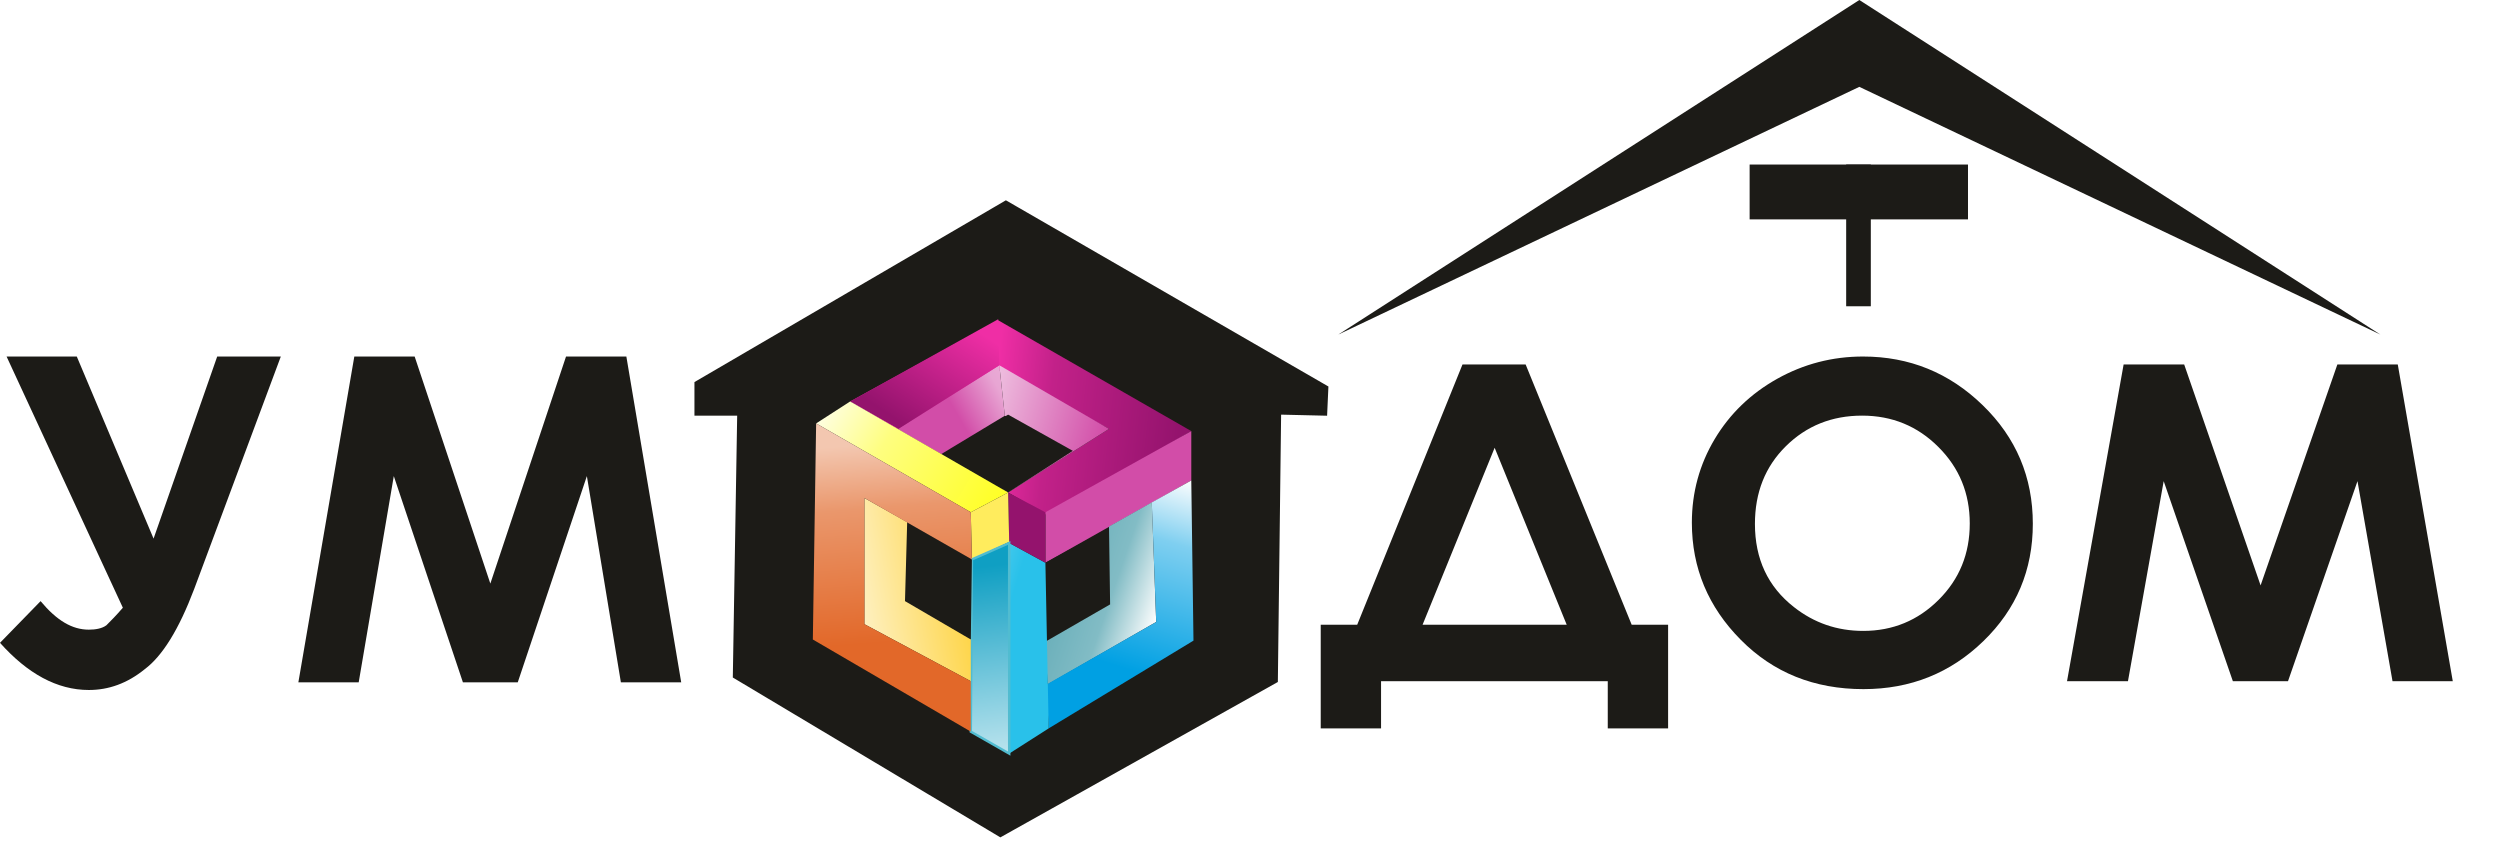
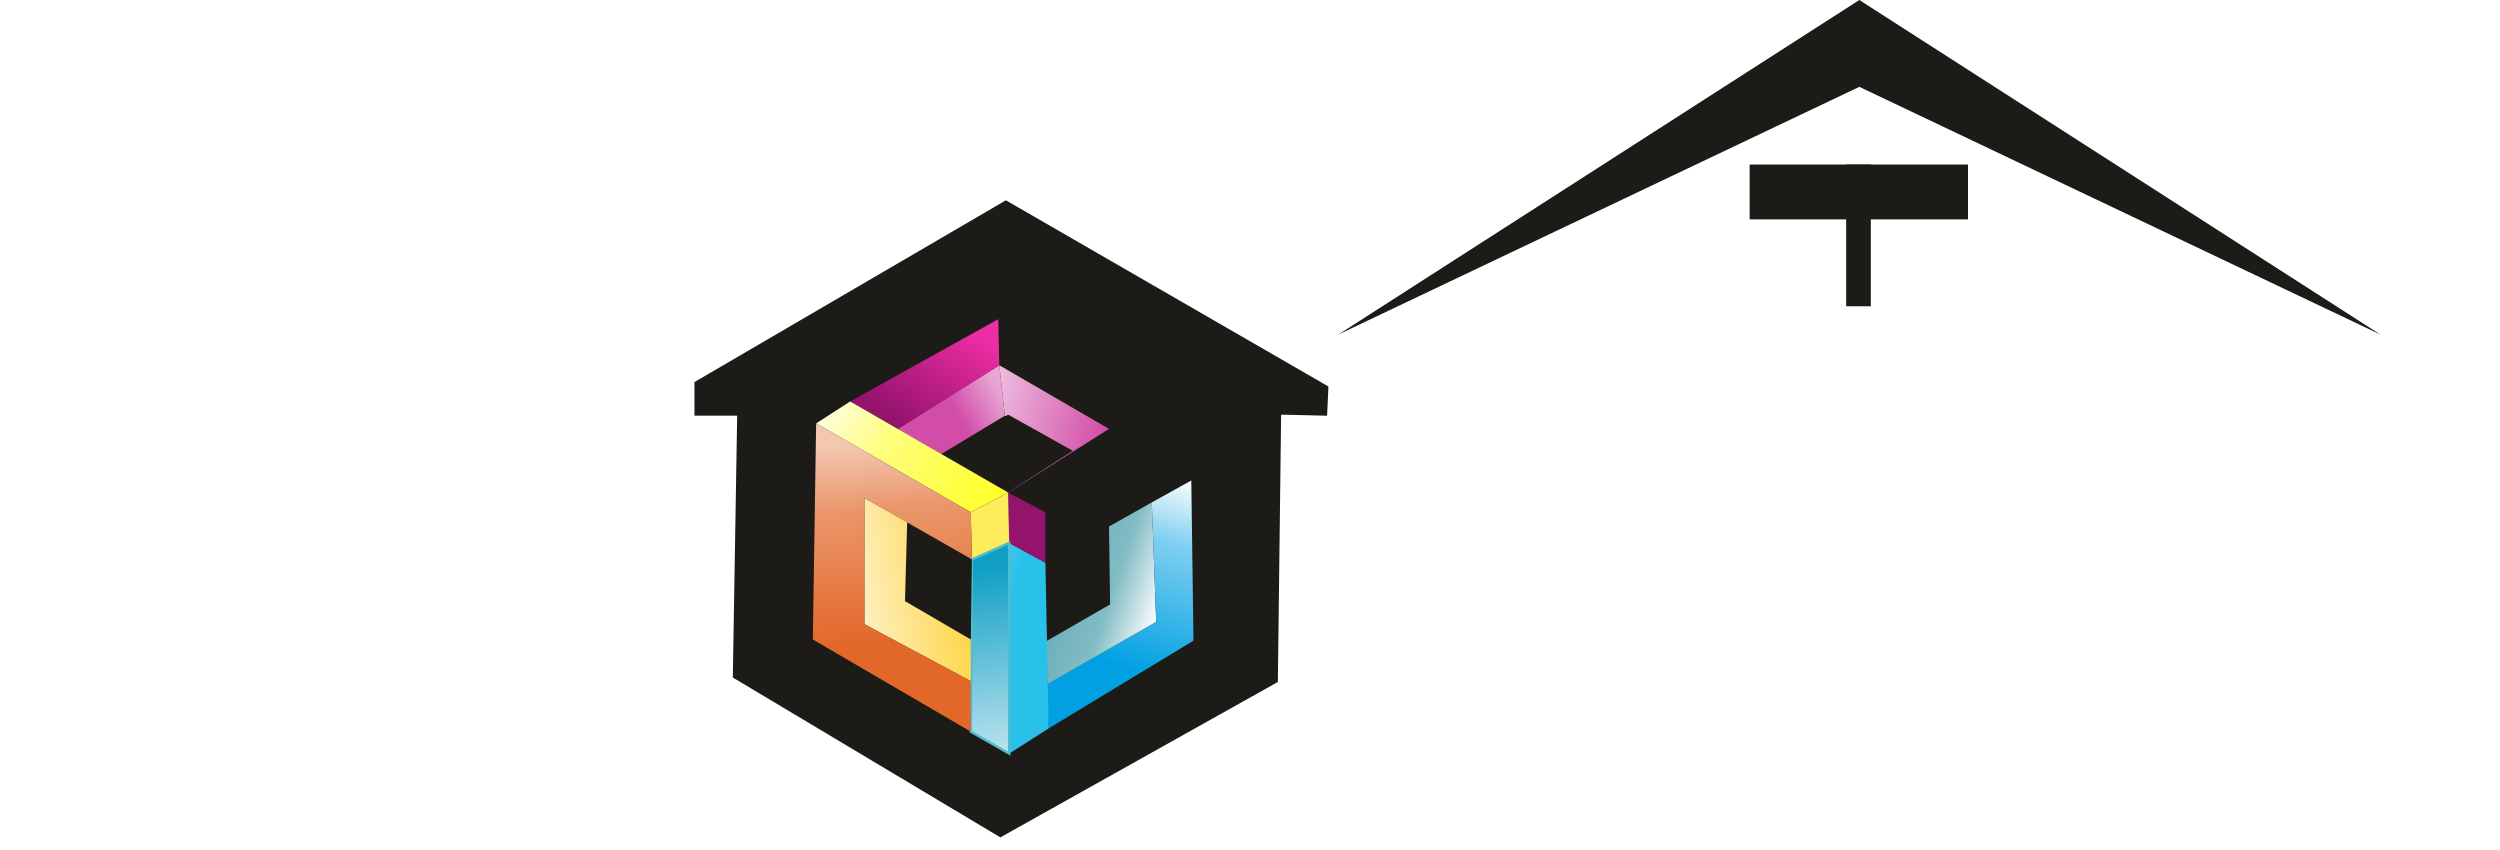
<svg xmlns="http://www.w3.org/2000/svg" width="294" height="100" viewBox="0 0 294 100" fill="none">
  <path fill-rule="evenodd" clip-rule="evenodd" d="M218.656 0C279.934 39.345 279.934 39.345 279.934 39.345L218.656 10.213L157.382 39.345L218.656 0Z" fill="#1C1B17" />
  <path d="M220.008 19.35H217.11V36.017H220.008V19.35Z" fill="#1C1B17" />
  <path fill-rule="evenodd" clip-rule="evenodd" d="M155.705 48.502L155.834 45.665L118.294 23.992L82.045 45.149V48.502H87.076L86.56 79.463L117.649 98.039L149.9 79.979L150.286 48.374L155.705 48.502Z" fill="#1C1B17" stroke="#1C1B17" stroke-width="0.756" />
-   <path fill-rule="evenodd" clip-rule="evenodd" d="M117.391 37.667L99.976 47.213L105.523 50.438L117.52 43.472L130.42 50.438L118.552 57.92L123.196 60.629L140.095 50.696L117.391 37.667Z" fill="url(#paint0_linear_130_30)" />
-   <path fill-rule="evenodd" clip-rule="evenodd" d="M140.096 50.695V56.501L122.938 66.175V60.242L140.096 50.695Z" fill="#D24DA8" />
  <path fill-rule="evenodd" clip-rule="evenodd" d="M130.42 50.437L117.52 42.955L118.165 48.889L125.389 52.888L117.907 57.532L118.552 57.919L130.42 50.437Z" fill="url(#paint1_linear_130_30)" />
  <path fill-rule="evenodd" clip-rule="evenodd" d="M126.164 53.018L118.553 57.92L110.555 53.405L118.553 48.761L126.164 53.018Z" fill="#1C1B17" />
-   <path fill-rule="evenodd" clip-rule="evenodd" d="M122.938 66.176L130.549 62.048V71.078L123.067 75.077L122.938 66.176Z" fill="#1C1B17" />
+   <path fill-rule="evenodd" clip-rule="evenodd" d="M122.938 66.176L130.549 62.048V71.078L123.067 75.077L122.938 66.176" fill="#1C1B17" />
  <path fill-rule="evenodd" clip-rule="evenodd" d="M130.42 61.918L135.452 59.08L135.967 73.141L123.197 80.494L122.938 75.463L130.549 71.077L130.42 61.918Z" fill="url(#paint2_linear_130_30)" />
  <path fill-rule="evenodd" clip-rule="evenodd" d="M135.967 73.144L135.451 59.083L140.095 56.503L140.353 75.337L123.325 85.657L123.067 80.497L135.967 73.144Z" fill="url(#paint3_linear_130_30)" />
  <path fill-rule="evenodd" clip-rule="evenodd" d="M122.939 66.176L118.682 63.853V88.622L123.326 85.655L122.939 66.176Z" fill="url(#paint4_linear_130_30)" />
  <path fill-rule="evenodd" clip-rule="evenodd" d="M118.552 57.922L122.938 60.244V66.178L118.681 63.856L118.552 57.922Z" fill="#94136D" />
  <path fill-rule="evenodd" clip-rule="evenodd" d="M117.52 42.955L118.166 48.889L110.683 53.404L105.523 50.437L117.52 42.955Z" fill="url(#paint5_linear_130_30)" />
  <path fill-rule="evenodd" clip-rule="evenodd" d="M117.391 37.538L117.52 42.956L105.652 50.438L99.976 47.213L117.391 37.538Z" fill="url(#paint6_linear_130_30)" />
  <path fill-rule="evenodd" clip-rule="evenodd" d="M95.977 49.792L114.166 60.241L118.552 57.919L99.976 47.212L95.977 49.792Z" fill="url(#paint7_linear_130_30)" />
  <path fill-rule="evenodd" clip-rule="evenodd" d="M114.166 60.244L118.552 57.922L118.681 63.727L114.295 65.791L114.166 60.244Z" fill="#FFEC5D" />
  <path fill-rule="evenodd" clip-rule="evenodd" d="M118.681 63.853L114.295 65.788L114.166 86.042L118.681 88.622V63.853Z" fill="url(#paint8_linear_130_30)" stroke="#51BCD0" stroke-width="0.288" />
  <path fill-rule="evenodd" clip-rule="evenodd" d="M106.684 61.402L114.295 65.788L114.166 75.206L106.426 70.691L106.684 61.402Z" fill="#1C1B17" />
  <path fill-rule="evenodd" clip-rule="evenodd" d="M106.684 61.403L101.652 58.565V73.4L114.166 80.109V75.207L106.426 70.691L106.684 61.403Z" fill="url(#paint9_linear_130_30)" />
  <path fill-rule="evenodd" clip-rule="evenodd" d="M114.166 60.242L114.295 65.789L101.653 58.565V73.4L114.166 80.108V86.042L95.59 75.206L95.977 49.793L114.166 60.242Z" fill="url(#paint10_linear_130_30)" />
  <path d="M231.436 19.35H205.756V25.799H231.436V19.35Z" fill="#1C1B17" />
-   <path d="M14.448 71.468L0.774 41.927H9.03L18.06 63.341L25.542 41.927H33.024L22.833 69.275C21.027 74.048 19.092 77.144 17.028 78.692C14.964 80.369 12.771 81.143 10.449 81.143C6.708 81.143 3.225 79.208 0 75.596L4.773 70.694C6.708 73.016 8.514 74.048 10.449 74.048C11.223 74.048 11.997 73.919 12.513 73.532C13.029 73.016 13.674 72.371 14.448 71.468ZM41.667 41.927H48.763L57.664 68.63L66.565 41.927H73.66L80.11 80.24H73.015L69.016 55.988L60.889 80.24H54.438L46.311 55.988L42.183 80.24H35.088L41.667 41.927Z" fill="#1C1B17" />
  <g filter="url(#filter0_i_130_30)">
-     <path fill-rule="evenodd" clip-rule="evenodd" d="M171.989 42.861H179.415L191.885 73.467H196.169V85.658H189.073V80.107H162.412V85.658H155.317V73.467H159.608L171.989 42.861ZM175.77 52.656L167.295 73.467H184.244L175.77 52.656ZM219.092 41.927C224.546 41.927 229.242 43.838 233.164 47.651C237.098 51.463 239.06 56.115 239.06 61.597C239.06 67.035 237.126 71.634 233.246 75.395C229.374 79.156 224.672 81.041 219.146 81.041C213.35 81.041 208.54 79.104 204.714 75.24C200.878 71.375 198.963 66.784 198.963 61.467C198.963 57.914 199.859 54.637 201.642 51.645C203.424 48.662 205.878 46.293 208.996 44.547C212.122 42.8 215.49 41.927 219.092 41.927ZM218.984 48.878C215.428 48.878 212.436 50.08 210.016 52.475C207.59 54.87 206.38 57.914 206.38 61.614C206.38 65.729 207.902 68.988 210.956 71.383C213.332 73.259 216.046 74.194 219.118 74.194C222.586 74.194 225.542 72.975 227.978 70.545C230.424 68.116 231.644 65.124 231.644 61.562C231.644 58.017 230.416 55.017 227.95 52.561C225.498 50.106 222.504 48.878 218.984 48.878ZM249.738 42.861H256.86L265.846 68.842L274.874 42.861H281.978L288.446 80.107H281.36L277.24 56.582L269.07 80.107H262.584L254.45 56.582L250.248 80.107H243.082L249.738 42.861Z" fill="#1C1B17" />
-   </g>
+     </g>
  <defs>
    <filter id="filter0_i_130_30" x="155.317" y="41.927" width="133.129" height="43.731" filterUnits="userSpaceOnUse" color-interpolation-filters="sRGB">
      <feFlood flood-opacity="0" result="BackgroundImageFix" />
      <feBlend mode="normal" in="SourceGraphic" in2="BackgroundImageFix" result="shape" />
      <feColorMatrix in="SourceAlpha" type="matrix" values="0 0 0 0 0 0 0 0 0 0 0 0 0 0 0 0 0 0 127 0" result="hardAlpha" />
      <feOffset />
      <feGaussianBlur stdDeviation="0.5" />
      <feComposite in2="hardAlpha" operator="arithmetic" k2="-1" k3="1" />
      <feColorMatrix type="matrix" values="0 0 0 0 0 0 0 0 0 0 0 0 0 0 0 0 0 0 0.07 0" />
      <feBlend mode="normal" in2="shape" result="effect1_innerShadow_130_30" />
    </filter>
    <linearGradient id="paint0_linear_130_30" x1="116.295" y1="51.916" x2="138.266" y2="54.422" gradientUnits="userSpaceOnUse">
      <stop stop-color="#EF2EA5" />
      <stop offset="0.302" stop-color="#C22189" />
      <stop offset="1" stop-color="#94136D" />
    </linearGradient>
    <linearGradient id="paint1_linear_130_30" x1="129.503" y1="52.933" x2="108.037" y2="46.755" gradientUnits="userSpaceOnUse">
      <stop stop-color="#D24DA8" />
      <stop offset="1" stop-color="#FEFEFE" />
    </linearGradient>
    <linearGradient id="paint2_linear_130_30" x1="100.648" y1="61.094" x2="135.979" y2="73.148" gradientUnits="userSpaceOnUse">
      <stop stop-color="#077A8C" />
      <stop offset="0.839" stop-color="#82BCC5" />
      <stop offset="1" stop-color="#FEFEFE" />
    </linearGradient>
    <linearGradient id="paint3_linear_130_30" x1="134.563" y1="79.332" x2="141.565" y2="56.894" gradientUnits="userSpaceOnUse">
      <stop stop-color="#00A0E3" />
      <stop offset="0.671" stop-color="#7FCFF0" />
      <stop offset="1" stop-color="#FEFEFE" />
    </linearGradient>
    <linearGradient id="paint4_linear_130_30" x1="117.752" y1="74.586" x2="97.773" y2="68.54" gradientUnits="userSpaceOnUse">
      <stop stop-color="#29C1EA" />
      <stop offset="1" stop-color="#FEFEFE" />
    </linearGradient>
    <linearGradient id="paint5_linear_130_30" x1="112.609" y1="48.819" x2="139.003" y2="33.631" gradientUnits="userSpaceOnUse">
      <stop stop-color="#D24DA8" />
      <stop offset="0.188" stop-color="#E8A5D3" />
      <stop offset="1" stop-color="#FEFEFE" />
    </linearGradient>
    <linearGradient id="paint6_linear_130_30" x1="109.672" y1="52.196" x2="117.447" y2="40.516" gradientUnits="userSpaceOnUse">
      <stop stop-color="#94136D" />
      <stop offset="1" stop-color="#EF2EA5" />
    </linearGradient>
    <linearGradient id="paint7_linear_130_30" x1="97.183" y1="43.179" x2="124.416" y2="59.913" gradientUnits="userSpaceOnUse">
      <stop stop-color="#FEFEFE" />
      <stop offset="0.329" stop-color="#FEFE7F" />
      <stop offset="1" stop-color="#FFFF00" />
    </linearGradient>
    <linearGradient id="paint8_linear_130_30" x1="118.047" y1="66.329" x2="121.88" y2="96.851" gradientUnits="userSpaceOnUse">
      <stop stop-color="#0F9FC3" />
      <stop offset="1" stop-color="#FEFEFE" />
    </linearGradient>
    <linearGradient id="paint9_linear_130_30" x1="114.249" y1="71.919" x2="95.611" y2="75.268" gradientUnits="userSpaceOnUse">
      <stop stop-color="#FED444" />
      <stop offset="1" stop-color="#FEFEFE" />
    </linearGradient>
    <linearGradient id="paint10_linear_130_30" x1="100.352" y1="75.84" x2="98.584" y2="52.542" gradientUnits="userSpaceOnUse">
      <stop stop-color="#E26829" />
      <stop offset="0.678" stop-color="#EA976C" />
      <stop offset="1" stop-color="#F3C7B0" />
    </linearGradient>
  </defs>
</svg>